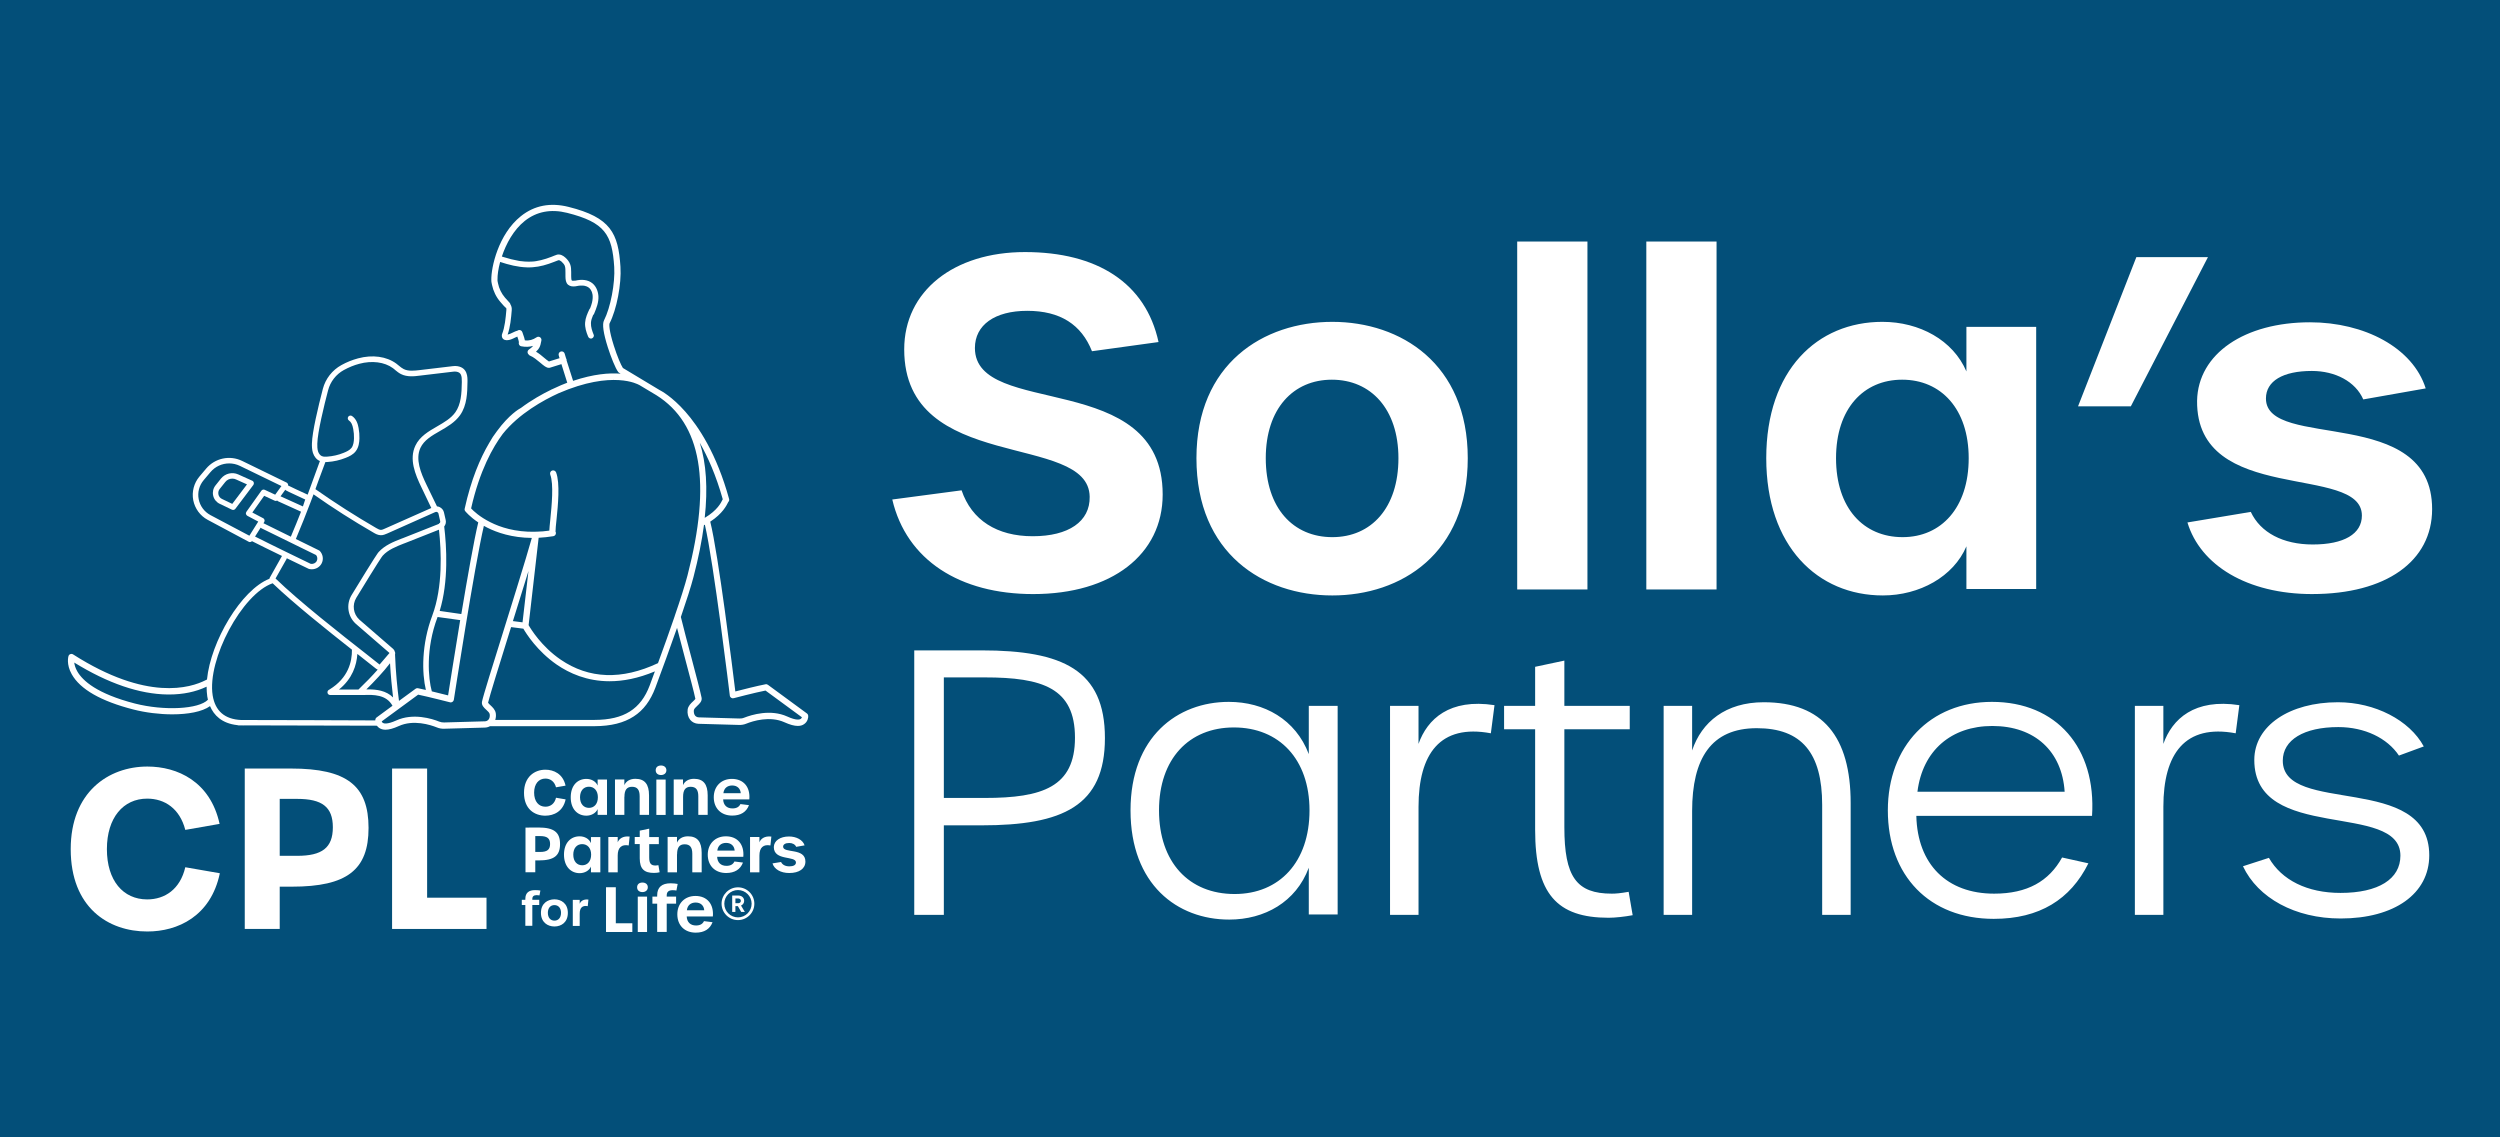
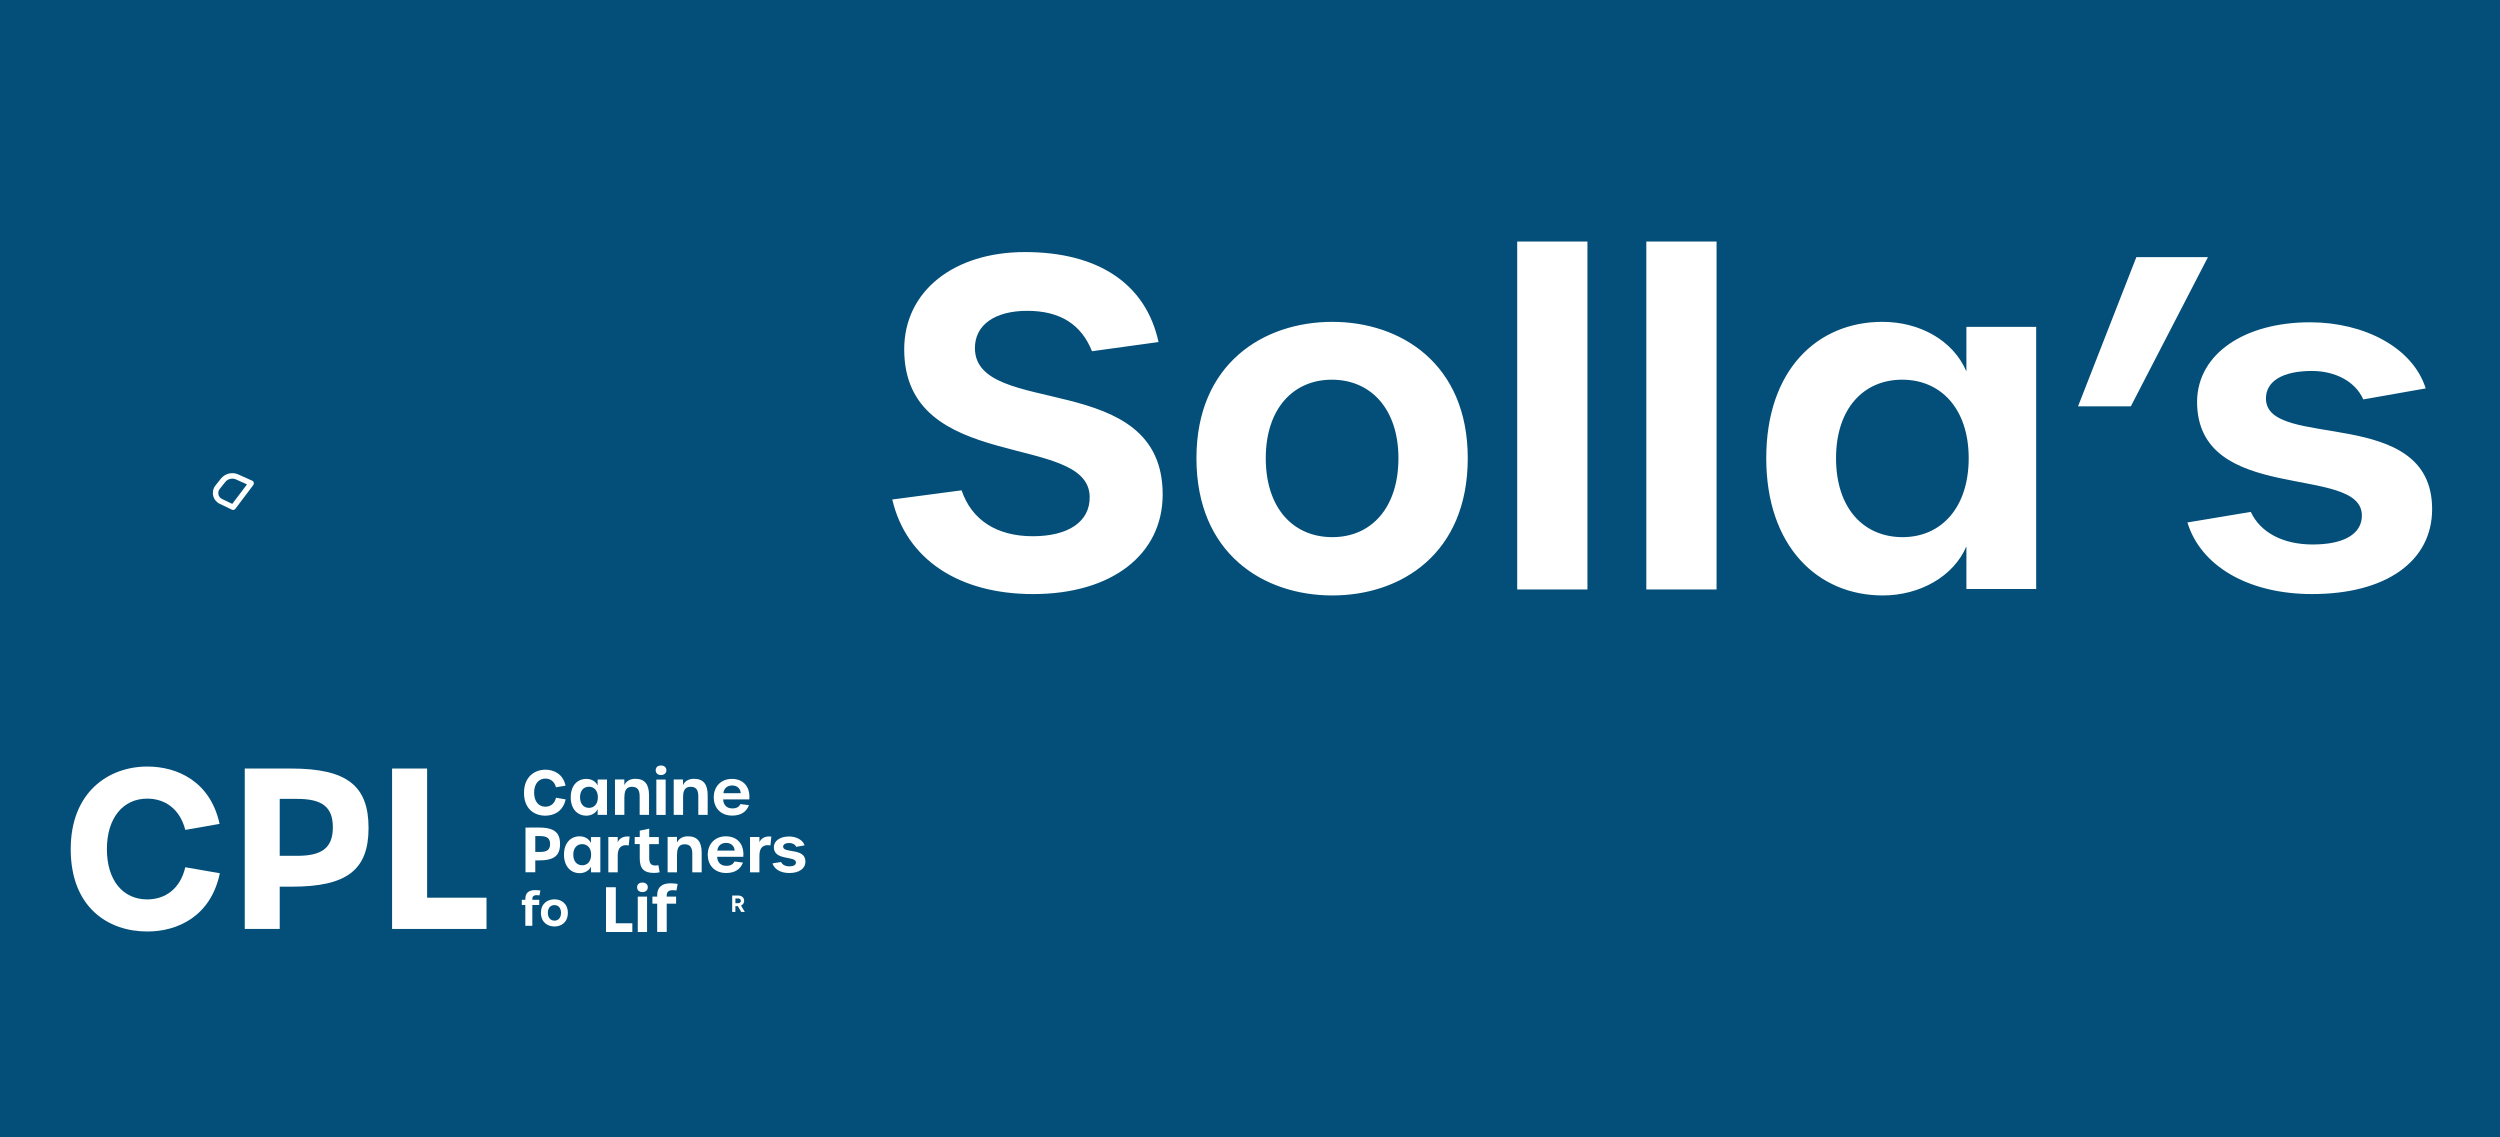
<svg xmlns="http://www.w3.org/2000/svg" id="Layer_2" data-name="Layer 2" viewBox="0 0 300 136.498">
  <defs>
    <style>
      .cls-1 {
        fill: #fff;
      }

      .cls-2 {
        fill: #034f79;
      }
    </style>
  </defs>
  <rect class="cls-2" width="300" height="136.498" />
  <g>
    <g>
      <path class="cls-1" d="M123.985,71.289c-8.815,0-15.205-4.077-16.912-11.348l8.318-1.102c1.212,3.581,4.242,5.509,8.539,5.509s6.886-1.763,6.831-4.738c-.11-7.823-22.256-2.699-22.256-17.683,0-6.996,5.95-11.679,14.489-11.679,8.648,0,14.488,3.691,16.03,10.797l-7.987,1.102c-1.267-3.195-3.801-4.848-7.768-4.848-3.911,0-6.28,1.708-6.28,4.462,0,8.484,22.532,2.424,22.532,17.573,0,7.217-6.115,11.954-15.535,11.954Zm35.894,.165c-8.263,0-16.306-5.013-16.306-16.471,0-11.348,8.043-16.361,16.306-16.361,8.208,0,16.252,5.013,16.252,16.361,0,11.458-7.988,16.471-16.252,16.471Zm0-6.996c4.683,0,7.933-3.526,7.933-9.475,0-5.894-3.305-9.42-7.988-9.42-4.627,0-7.932,3.471-7.932,9.42,0,6.005,3.305,9.475,7.988,9.475Zm22.185,6.28V28.981h8.429v41.757h-8.429Zm15.494,0V28.981h8.429v41.757h-8.429Zm28.384,.716c-7.822,0-13.992-5.894-13.992-16.471s6.115-16.361,13.937-16.361c4.462,0,8.484,2.204,10.082,5.95v-5.344h8.373v31.455h-8.373v-5.123c-1.543,3.636-5.619,5.894-10.027,5.894Zm2.369-6.996c4.627,0,7.932-3.526,7.932-9.475,0-5.894-3.305-9.42-7.987-9.42-4.628,0-7.932,3.471-7.932,9.42,0,6.005,3.305,9.475,7.988,9.475Zm21.055-15.7l6.997-17.904h8.593l-9.255,17.904h-6.335Zm28.111,22.531c-7.823,0-13.441-3.471-14.984-8.594l7.602-1.267c1.157,2.479,3.856,3.911,7.437,3.911,3.746,0,5.894-1.267,5.894-3.471,0-6.28-19.887-1.157-19.777-13.772,.11-5.674,5.73-9.42,13.552-9.42,6.501,0,12.34,3.03,13.883,7.933l-7.492,1.322c-.936-2.148-3.361-3.416-6.17-3.416-3.471,0-5.509,1.212-5.509,3.305,0,6.28,19.942,.661,19.942,13.276,0,6.28-5.563,10.191-14.378,10.191Z" />
-       <path class="cls-1" d="M109.71,109.781v-31.736h8.066c9.775,0,14.815,2.367,14.815,10.52s-5.04,10.476-14.815,10.476h-4.515v10.74h-3.551Zm3.551-14.027h4.909c6.926,0,10.827-1.315,10.827-7.233,0-5.961-3.901-7.233-10.827-7.233h-4.909v14.465Zm34.237,14.596c-6.224,0-11.835-4.208-11.835-13.106,0-8.811,5.611-13.019,11.792-13.019,4.252,0,8.021,2.104,9.6,6.268v-5.786h3.463v25.029h-3.463v-5.61c-1.535,4.12-5.305,6.224-9.556,6.224Zm.657-3.068c5.392,0,8.986-3.858,8.986-10.038,0-6.137-3.638-9.95-9.073-9.95-5.392,0-8.986,3.77-8.986,9.95,0,6.225,3.594,10.038,9.073,10.038Zm18.649,2.499v-25.074h3.418v4.559c1.052-2.981,3.726-5.479,9.118-4.646l-.438,3.375c-6.092-1.14-8.679,2.455-8.679,8.811v12.975h-3.418Zm26.223,.35c-6.18,0-8.811-2.849-8.811-10.564v-12.055h-3.726v-2.805h3.726v-4.69l3.507-.745v5.435h7.846v2.805h-7.846v11.748c0,5.961,1.446,7.978,5.699,7.978,.482,0,1.008-.044,2.016-.22l.482,2.806c-.92,.175-2.104,.307-2.893,.307Zm6.61-.35v-25.074h3.418v5.348c1.14-3.419,4.033-5.786,8.592-5.786,7.101,0,10.432,4.164,10.432,12.098v13.414h-3.419v-13.194c0-6.225-2.454-9.205-7.846-9.205-5.479,0-7.759,3.638-7.759,9.951v12.449h-3.418Zm39.616,.482c-7.715,0-12.712-5.173-12.712-13.019,0-7.715,5.085-13.019,12.493-13.019,7.758,0,12.536,5.523,12.011,13.677h-21.085c.132,5.829,3.682,9.337,9.337,9.337,3.989,0,6.575-1.49,8.154-4.34l3.156,.701c-2.149,4.34-5.874,6.663-11.353,6.663Zm-9.161-15.255h17.666c-.307-4.822-3.551-7.89-8.679-7.89-4.91,0-8.373,2.937-8.986,7.89Zm26.092,14.773v-25.074h3.419v4.559c1.052-2.981,3.726-5.479,9.118-4.646l-.438,3.375c-6.093-1.14-8.679,2.455-8.679,8.811v12.975h-3.419Zm24.677,.438c-5.436,0-9.907-2.455-11.704-6.269l3.112-1.008c1.534,2.674,4.603,4.208,8.592,4.208,4.558,0,7.188-1.666,7.188-4.471,0-6.575-17.533-1.49-17.533-11.484,0-4.12,4.252-6.926,10.037-6.926,4.428,0,8.592,2.148,10.301,5.304l-2.981,1.096c-1.402-2.104-4.12-3.419-7.276-3.419-4.121,0-6.663,1.534-6.663,4.033,0,6.575,17.577,1.403,17.577,11.353,0,4.603-4.164,7.584-10.651,7.584Z" />
    </g>
    <g>
      <g>
-         <path class="cls-1" d="M96.984,85.886c-.01-.108-.06-.207-.158-.276l-4.678-3.435c-.089-.059-.188-.089-.296-.059-.938,.178-2.784,.642-3.612,.859-.326-2.665-2.033-16.467-3.01-20.376,1.49-.967,1.964-1.964,2.142-2.32,.01-.01,.01-.03,.02-.039,.099-.089,.138-.237,.099-.365-1.491-5.43-3.672-8.687-5.241-10.464-1.629-1.846-2.941-2.527-3.119-2.616l-4.382-2.636c-.227-.336-.691-1.412-1.095-2.695-.583-1.836-.563-2.547-.503-2.665,.849-1.659,1.441-4.709,1.303-6.792-.257-4.028-1.174-5.913-6.218-7.177-2.191-.553-4.116-.178-5.725,1.106-2.724,2.172-3.583,6.17-3.553,7.651,0,.069,0,.138,.01,.217,0,.02,0,.039,.01,.059l.059,.316c.158,.75,.503,1.471,1.007,2.053,.286,.336,.484,.553,.592,.652,.03,.03,.059,.049,.099,.069,.03,.059,.04,.118,.03,.188v.049c-.089,1.007-.178,2.044-.523,2.922-.01,.03-.02,.059-.02,.099-.01,.178,.03,.316,.119,.424,.138,.168,.336,.178,.424,.188h.079c.326,0,.632-.148,.928-.296,.099-.049,.207-.099,.306-.138,.069,.197,.188,.553,.188,.681-.03,.089-.02,.188,.02,.276,.05,.109,.148,.188,.266,.207,.503,.099,.977,.079,1.422-.049-.099,.128-.257,.267-.513,.444-.168,.118-.207,.355-.089,.523,.029,.03,.049,.059,.079,.079,.039,.059,.099,.118,.178,.138,.375,.148,.829,.523,1.194,.829,.454,.385,.74,.622,1.036,.622,.04,0,.079,0,.119-.01,.01,0,.019,0,.029-.01l1.362-.425c.276,.898,.553,1.767,.7,2.231-.375,.138-1.007,.395-1.786,.77-.039,.02-.079,.03-.119,.049-.01,0-.019,.01-.029,.02-1.056,.513-2.369,1.244-3.642,2.201-.02,.01-.04,.01-.059,.03-.099,.049-1.343,.75-2.803,2.744-.345,.444-.661,.928-.938,1.431-1.076,1.826-2.162,4.363-2.932,7.868-.03,.109,0,.227,.079,.316,.03,.03,.523,.652,1.55,1.333-.503,2.073-1.303,6.634-2.033,10.997l-2.596-.375c1.086-3.544,.829-7.74,.543-10.129,.168-.217,.247-.494,.178-.78l-.207-.908c-.06-.276-.247-.503-.494-.632-.108-.059-.227-.089-.345-.099l-1.253-2.586c-.691-1.431-1.362-3.07-.731-4.433,.434-.928,1.372-1.471,2.359-2.034,.879-.503,1.786-1.037,2.388-1.876,.859-1.204,.879-2.754,.898-4.008,.01-.553,.03-1.698-1.214-1.886-.178-.03-.355-.03-.562,0l-3.988,.474c-.592,.069-1.333,.158-1.895-.128-.198-.099-.385-.247-.573-.405-.099-.079-.207-.168-.306-.247-1.184-.869-2.863-1.096-4.59-.632-.721,.197-1.343,.444-2.004,.809-1.095,.602-1.905,1.639-2.221,2.843-.582,2.241-1.283,5.193-1.313,6.555-.01,.345,0,.75,.119,1.135,.148,.454,.444,.819,.829,.977h.01c-.276,.74-.533,1.461-.79,2.162-.217,.612-.444,1.234-.681,1.876-.879-.405-2.083-.958-2.231-1.046-.04-.03-.079-.039-.119-.049,.01-.04,.01-.089,0-.138-.029-.089-.089-.178-.178-.217l-5.33-2.596c-1.481-.721-3.257-.346-4.323,.918l-.809,.958c-.661,.79-.928,1.826-.74,2.833,.197,1.007,.829,1.876,1.737,2.36l4.915,2.626c.049,.03,.099,.04,.158,.04,.089,0,.178-.04,.237-.109,.829,.424,2.26,1.125,3.603,1.777-.01,.01-.02,.03-.03,.05l-1.441,2.567c-.02,.04-.03,.079-.039,.119-3.386,1.333-7.038,7.503-7.492,12.093-.04,.01-.069,.039-.128,.059-1.846,.957-7.087,2.577-15.931-3.07-.099-.069-.217-.079-.336-.039-.109,.039-.197,.128-.227,.247-.01,.04-.286,.967,.395,2.172,1.017,1.807,3.504,3.228,7.393,4.225,1.461,.375,3.129,.582,4.669,.582,1.885,0,3.593-.306,4.53-.987,.464,1.086,1.402,2.073,3.267,2.281,.039,.02,.089,.029,.138,.029h.286c.099,0,.207,.01,.306,.01,.02,0,.049,0,.069-.01,1.944,0,4.955,.01,8.124,.02,2.615,.01,5.389,.01,7.837,.02,.069,.099,.158,.188,.266,.266,.207,.138,.464,.217,.76,.217,.424,0,.957-.148,1.589-.435,1.757-.809,3.79-.158,4.579,.158,.276,.118,.583,.168,.879,.158l4.896-.138c.217-.01,.424-.069,.602-.168h12.555c1.965-.01,3.504-.395,4.698-1.175,1.165-.75,2.004-1.886,2.596-3.455,.829-2.221,1.767-4.788,2.596-7.167,.296,1.175,.651,2.507,.997,3.81,.533,2.014,1.046,3.919,1.204,4.709-.039,.069-.178,.207-.276,.296-.267,.247-.593,.553-.652,.987-.059,.483,.05,.918,.316,1.244,.237,.276,.573,.444,.967,.464l4.886,.138c.306,.01,.592-.04,.879-.158,.789-.316,2.823-.958,4.58-.158,.631,.286,1.165,.434,1.589,.434,.306,0,.553-.069,.76-.217,.424-.286,.513-.77,.494-1.007Zm-80.79-1.461c-4.56-1.175-6.268-2.735-6.909-3.841-.247-.424-.345-.8-.375-1.076,4.057,2.498,7.827,3.791,11.213,3.831h.168c1.688,0,3.198-.316,4.501-.938,0,.405,.03,.8,.079,1.165,.02,.138,.049,.267,.079,.405-1.106,1.135-5.231,1.352-8.755,.454Zm70.534-24.522c0,.02-.01,.03-.019,.049-.178,.365-.612,1.283-2.142,2.192,.385-3.544,.188-6.545-.592-9.013,.967,1.708,1.955,3.929,2.754,6.772Zm-18.734-16.654c0-.04,0-.089-.01-.138-.01-.039-.039-.079-.059-.118-.059-.188-.119-.375-.168-.563-.059-.197-.267-.306-.464-.247-.197,.059-.306,.267-.247,.464,.03,.109,.069,.217,.099,.336l-1.273,.395c-.119-.069-.375-.276-.563-.434-.286-.247-.631-.533-.987-.74,.434-.395,.523-.711,.592-1.096,.01-.079,.03-.158,.049-.227,.04-.148-.019-.306-.148-.405-.129-.089-.296-.089-.424,0-.434,.296-.879,.425-1.402,.375-.039-.207-.119-.474-.247-.819-.03-.079-.049-.128-.059-.168-.059-.197-.266-.306-.464-.247-.049,.01-.089,.039-.128,.069-.217,.049-.415,.158-.612,.247-.198,.099-.395,.188-.563,.217,.326-.928,.415-1.984,.493-2.922v-.049c.02-.237-.039-.464-.158-.652-.01-.079-.049-.148-.108-.207-.06-.059-.207-.217-.543-.602-.424-.494-.711-1.086-.839-1.718l-.06-.296v-.168c-.01-.513,.089-1.264,.316-2.103,1.046,.346,2.122,.622,3.227,.652,.888,.03,1.767-.138,2.606-.425,.207-.069,.414-.148,.622-.227,.099-.039,.207-.079,.306-.118,.05-.02,.109-.039,.158-.059,.03-.01,.059-.02,.089-.03h.03s.049,.01,.059,.01h.02s.01,.01,.02,.01c.059,.03,.109,.059,.168,.099,.01,.01,.049,.049,.049,.04,.03,.03,.05,.049,.079,.079,.06,.059,.119,.118,.168,.178,0,0,.029,.04,.039,.049,.02,.03,.03,.049,.05,.079,.019,.03,.029,.059,.049,.089,0,.01,.01,.01,.01,.02s0,.01,.01,.03c.019,.069,.039,.128,.049,.197,.01,.03,.01,.059,.01,.089,0,.01,.01,.089,.01,.099,.02,.306,0,.612,.01,.918,.01,.336,.039,.721,.316,.958,.257,.207,.573,.227,.888,.188,.148-.02,.296-.049,.444-.079h.059c.04,0,.079-.01,.119-.01h.267c.276,.02,.592,.118,.789,.316,.03,.03,.05,.049,.069,.079,.01,.01,.029,.03,.039,.04,0,0,.01,.01,.01,.02,.04,.069,.089,.128,.119,.207,0,0,.019,.049,.029,.059,.01,.039,.03,.079,.04,.109,.03,.079,.049,.158,.059,.237,.01,.03,.01,.059,.01,.089,0,.01,.01,.089,.01,.099,.01,.079,.01,.158,0,.247-.01,.188-.04,.346-.079,.533-.059,.237-.138,.464-.227,.691-.03,.03-.06,.059-.079,.099-.247,.523-.484,1.046-.523,1.619-.039,.573,.138,1.135,.355,1.659,.069,.178,.237,.296,.434,.247,.168-.049,.316-.257,.247-.434-.187-.464-.355-.938-.336-1.431,.01-.316,.129-.632,.257-.938,.06-.049,.099-.109,.128-.178,.276-.661,.562-1.372,.513-2.113-.049-.661-.336-1.323-.918-1.668-.306-.188-.672-.267-1.036-.276-.178,0-.355,.01-.523,.04-.069,.01-.129,.02-.198,.039-.04,.01-.079,.01-.109,.02h-.049c-.06,.01-.128,.01-.188,.01h-.059c-.02,0-.06-.01-.069-.01h-.01l-.01-.01c-.02-.01-.04-.039,0,.01-.01-.01-.02-.02-.03-.03-.01-.01-.01-.02-.01-.02,0-.01-.01-.02-.01-.02-.01-.03-.01-.049-.02-.069,0-.02-.01-.03-.01-.03v-.03c0-.039-.01-.069-.01-.109-.01-.079-.01-.158-.01-.237v-.484c0-.316-.01-.652-.128-.948-.118-.316-.336-.582-.582-.8-.266-.237-.602-.425-.977-.346-.118,.03-.237,.089-.355,.128-.108,.039-.217,.079-.316,.128-.414,.158-.839,.306-1.263,.405-.207,.049-.414,.089-.632,.128h-.03c-.01,0-.049,.01-.049,.01-.059,.01-.109,.01-.168,.02-.119,.01-.227,.02-.345,.02-.237,.01-.474,0-.711-.01-.128-.01-.257-.02-.385-.04-.03,0-.06-.01-.089-.01h-.03c-.069-.01-.138-.02-.207-.03-.631-.109-1.253-.267-1.865-.464-.069-.02-.128-.039-.188-.059,.503-1.51,1.392-3.189,2.754-4.275,1.422-1.125,3.129-1.451,5.074-.967,4.56,1.145,5.409,2.626,5.656,6.496,.119,1.945-.444,4.877-1.224,6.407-.237,.454-.079,1.54,.454,3.228,.365,1.145,.908,2.527,1.253,2.972l.01,.01,.01,.01c.01,.01,.03,.03,.04,.04,.01,.01,.02,.01,.029,.02,.01,0,.01,.01,.02,.01l.178,.109c-1.342-.109-3.228,.03-5.705,.859-.158-.474-.474-1.461-.78-2.448Zm-12.772,31.166c-.671,4.048-1.253,7.789-1.451,9.033-.444-.119-1.204-.306-1.955-.484v-.01c-.424-1.52-.75-5.084,.672-8.855,.01-.02,.01-.04,.019-.059l2.715,.375Zm-3.346-.553c-1.313,3.475-1.254,6.901-.77,8.934-.355-.079-.691-.158-.948-.207-.099-.02-.207,0-.296,.069l-1.984,1.451c-.188-1.431-.395-3.445-.474-5.568,.01-.049,.019-.099,.019-.138,0-.079-.01-.138-.049-.207-.03-.128-.099-.247-.207-.336l-4.047-3.505c-.73-.671-.879-1.767-.365-2.616,2.695-4.423,3.109-4.995,3.169-5.054,.651-.721,1.619-1.096,2.566-1.471l.089-.03c.958-.375,2.892-1.135,4.096-1.619,.286,2.547,.483,6.871-.8,10.297Zm-5.073,5.726c.088,1.53,.227,2.962,.365,4.107-.829-.839-2.023-.967-2.932-.967h-.276c.869-.849,2.102-2.152,2.843-3.139Zm-3.791,3.159h-2.339c1.619-1.303,2.122-2.922,2.211-4.275,.217,.168,.424,.336,.612,.484,.76,.592,1.352,1.056,1.648,1.303,.049,.04,.118,.079,.178,.099-.652,.741-1.471,1.589-2.31,2.389Zm-4.807-25.035c.276-.731,.543-1.481,.839-2.261,.089,0,.168,0,.247-.01,.76-.049,1.491-.217,2.181-.494,.424-.168,.908-.385,1.224-.81,.355-.464,.424-1.056,.434-1.52,.01-.415-.02-.839-.099-1.254-.089-.484-.257-1.076-.79-1.441-.148-.099-.355-.059-.454,.089-.099,.148-.06,.355,.089,.454,.266,.178,.414,.484,.513,1.027,.069,.365,.098,.74,.089,1.106-.01,.365-.06,.829-.296,1.145-.217,.286-.612,.464-.958,.602-.622,.257-1.293,.405-1.984,.454-.128,.01-.257,.01-.375,0h-.01c-.079-.01-.158-.03-.227-.059-.207-.089-.375-.306-.464-.573-.088-.296-.098-.632-.088-.928,.029-1.362,.819-4.6,1.293-6.397,.266-1.037,.957-1.925,1.895-2.438,.622-.336,1.194-.573,1.855-.75,1.51-.405,3.02-.217,4.027,.523,.088,.069,.187,.138,.276,.227,.217,.178,.434,.355,.691,.484,.74,.375,1.589,.276,2.27,.188l3.988-.474c.148-.02,.276-.02,.395,0,.573,.089,.662,.484,.652,1.234-.02,1.422-.099,2.685-.78,3.643-.523,.731-1.333,1.195-2.181,1.688-1.026,.592-2.093,1.204-2.616,2.32-.76,1.619-.029,3.426,.731,4.995l1.184,2.478-5.557,2.468c-.168,.079-.346,.158-.493,.158-.168,0-.336-.099-.553-.217-2.488-1.441-4.945-3.011-7.304-4.67,.119-.336,.237-.661,.355-.987Zm-3.909,1.125c.04,.03,.119,.089,2.329,1.106l-.276,.829-2.685-1.214,.572-.79c.02,.03,.04,.049,.059,.069Zm-2.556,3.554c-.03-.089-.079-.168-.168-.207l-1.293-.681,1.421-2.004,1.254,.582c.099,.049,.217,.039,.306-.02,.03,.039,.069,.079,.119,.099l2.744,1.244c-.385,.978-.75,1.885-1.224,3.001l-3.247-1.599c-.01-.01-.03-.01-.039-.01l.089-.148c.049-.079,.059-.168,.04-.257Zm-1.816,1.896l-4.679-2.478c-.73-.395-1.244-1.086-1.402-1.905-.158-.819,.059-1.649,.602-2.29l.809-.958c.572-.681,1.402-1.046,2.25-1.046,.434,0,.878,.099,1.283,.296l4.985,2.419-.75,1.037-1.254-.582c-.138-.069-.316-.02-.405,.109l-1.796,2.527c-.049,.079-.079,.178-.049,.267,.02,.089,.079,.168,.168,.217l1.303,.691-1.066,1.698Zm.681,.099l.671-1.066c.03,.03,.049,.05,.089,.069l6.564,3.218c.168,.207,.198,.484,.079,.711-.128,.257-.434,.405-.74,.336-.414-.198-4.846-2.34-6.663-3.268Zm3.78,2.695c.01-.03,.03-.059,.03-.089,1.412,.691,2.586,1.254,2.616,1.264,.019,.01,.039,.02,.059,.02,.109,.029,.217,.039,.326,.039,.493,0,.958-.267,1.184-.711,.247-.484,.158-1.086-.227-1.491-.03-.03-.059-.05-.099-.069l-2.774-1.362c.691-1.639,1.165-2.843,1.777-4.442,.118-.316,.227-.612,.346-.918,2.319,1.639,4.748,3.179,7.205,4.6,.217,.129,.513,.296,.859,.306,.306,.01,.563-.119,.78-.207l5.755-2.567c.039,0,.089-.01,.128-.03,.05,0,.089,.02,.119,.03,.049,.02,.128,.079,.148,.188l.207,.908c.01,.069,0,.128-.03,.188-.059,.029-.118,.079-.148,.138-1.175,.464-3.297,1.303-4.313,1.708l-.089,.03c-1.017,.395-2.063,.81-2.813,1.638-.069,.079-.296,.326-3.237,5.153-.681,1.115-.474,2.557,.483,3.436l.01,.01,4.047,3.505v.01l-1.184,1.382c-.306-.247-.869-.691-1.658-1.313-2.813-2.201-7.995-6.259-10.828-9.013l1.322-2.34Zm10.808,19.014c-.089,.059-.148,.168-.158,.276v.079c-2.408-.02-5.083-.02-7.63-.03-3.366-.01-6.554-.019-8.479-.019-1.954-.089-3.099-1.076-3.405-2.942-.691-4.314,3.534-12.202,7.196-13.465,2.497,2.399,6.643,5.706,9.515,7.967,.02,1.451-.444,3.396-2.675,4.768-.059,.039-.098,.059-.128,.079-.119,.079-.158,.227-.119,.365,.04,.138,.168,.227,.306,.227h3.524c.158,.01,.355,0,.572,0,1.056-.03,2.645-.079,3.386,1.293l-1.905,1.402Zm13.414,.276c-.119,.119-.257,.188-.424,.188l-4.886,.138c-.197,.01-.395-.029-.582-.099-.879-.355-3.148-1.066-5.172-.138-1.095,.493-1.491,.365-1.609,.286-.069-.05-.109-.119-.128-.178l4.372-3.208c1.254,.257,3.791,.918,3.82,.918,.099,.03,.207,.01,.296-.049,.089-.059,.148-.148,.168-.257,.03-.168,2.487-16.121,3.603-20.87,.119,.069,.247,.138,.385,.207,1.184,.602,2.981,1.224,5.37,1.244-.494,1.856-3.287,10.79-3.356,11.008-1.332,4.265-2.487,7.947-2.625,8.648-.079,.414,.227,.711,.513,.967,.188,.168,.395,.365,.414,.533,.04,.267-.02,.504-.158,.662Zm4.807-17.839l-.711,6.15-1.155-.148c.651-2.073,1.313-4.196,1.865-6.002Zm14.549,13.722c-1.066,2.843-3.099,4.127-6.594,4.136h-11.943c.079-.237,.109-.504,.069-.78-.059-.434-.385-.74-.652-.987-.099-.089-.247-.227-.276-.296,.158-.721,1.343-4.522,2.596-8.549,.05-.178,.109-.355,.168-.523l1.471,.188c.355,.612,1.668,2.695,4.008,4.314,1.51,1.036,3.622,1.994,6.337,1.994,1.609,0,3.425-.336,5.439-1.184-.217,.572-.424,1.145-.622,1.688Zm3.01-8.352v.01c-.612,1.797-1.323,3.781-2.014,5.667-4.353,2.043-8.281,1.905-11.686-.425-2.29-1.569-3.573-3.663-3.84-4.136l1.204-10.484c.553-.03,1.145-.089,1.757-.188,.188-.03,.326-.198,.316-.385,0-.059-.02-.119-.049-.168-.01-.217,.059-.849,.118-1.412,.178-1.748,.444-4.393-.049-5.696-.079-.188-.286-.286-.484-.217-.187,.069-.286,.286-.217,.484,.434,1.145,.168,3.781,.01,5.36-.069,.672-.109,1.086-.119,1.362-.533,.079-1.036,.119-1.52,.128h-.119c-.01,0-.029,0-.039,.01h-.02c-2.418,.049-4.215-.553-5.379-1.145-1.283-.641-2.043-1.362-2.31-1.658,1.027-4.551,2.616-7.365,3.8-8.944,1.954-2.438,4.886-4.048,6.702-4.877,6.495-2.814,9.545-1.046,9.594-1.027,.03,.02,.06,.03,.089,.04l2.063,1.234c5.399,3.406,6.613,10.474,3.721,21.61-.306,1.175-.859,2.912-1.53,4.857Zm15.112,12.37c-.119,.079-.513,.217-1.609-.286-2.014-.918-4.294-.207-5.172,.138-.188,.079-.385,.108-.583,.099l-4.876-.138c-.168-.01-.316-.079-.424-.198-.128-.158-.188-.395-.158-.661,.02-.168,.227-.355,.415-.533,.276-.257,.592-.553,.513-.968-.158-.79-.672-2.724-1.214-4.778-.464-1.738-.938-3.524-1.273-4.906,.661-1.925,1.214-3.643,1.52-4.818,.582-2.231,.997-4.294,1.253-6.219,.04,0,.079-.01,.109-.03,1.056,4.502,2.971,20.327,2.991,20.494,.01,.109,.069,.207,.158,.267,.089,.06,.197,.079,.306,.05,.03-.01,2.566-.672,3.82-.918l4.372,3.208c-.039,.079-.079,.148-.148,.198Z" />
        <path class="cls-1" d="M30.457,57.908c-.03-.099-.089-.178-.178-.217l-1.688-.76c-.721-.326-1.569-.118-2.073,.494l-.661,.829c-.276,.346-.375,.79-.276,1.224,.099,.434,.385,.79,.78,.977l1.481,.711c.049,.02,.089,.03,.138,.03,.099,0,.197-.049,.257-.128l2.172-2.883c.049-.079,.069-.178,.049-.276Zm-2.586,2.557l-1.234-.592c-.217-.099-.375-.296-.424-.533-.049-.237,0-.484,.158-.671l.661-.829c.207-.267,.523-.405,.849-.405,.148,0,.306,.03,.444,.099l1.313,.592-1.767,2.34Z" />
      </g>
      <g>
        <g>
          <path class="cls-1" d="M79.326,93.004c.345,0,.641-.207,.641-.573,0-.375-.296-.572-.641-.572-.375,0-.642,.197-.642,.572,0,.365,.267,.573,.642,.573Z" />
          <path class="cls-1" d="M65.448,97.881c1.007,0,2.122-.504,2.428-1.955l-1.155-.197c-.168,.73-.681,1.076-1.273,1.076-.81,0-1.353-.632-1.353-1.688s.553-1.688,1.353-1.688c.582,0,1.086,.336,1.273,1.047l1.145-.198c-.306-1.422-1.422-1.915-2.418-1.915-1.303,0-2.567,.859-2.567,2.764-.01,1.955,1.254,2.755,2.567,2.755Z" />
          <path class="cls-1" d="M70.363,97.881c.593,0,1.145-.306,1.353-.79v.691h1.125v-4.235h-1.125v.721c-.217-.503-.75-.8-1.353-.8-1.056,0-1.875,.78-1.875,2.201-.01,1.422,.819,2.212,1.875,2.212Zm.306-3.475c.632,0,1.076,.474,1.076,1.264,0,.8-.444,1.274-1.066,1.274-.632,0-1.076-.464-1.076-1.274,0-.8,.444-1.264,1.066-1.264Z" />
          <path class="cls-1" d="M74.933,95.62c0-.79,.257-1.205,.908-1.205,.632,0,.918,.355,.918,1.136v2.231h1.125v-2.34c0-1.333-.513-1.984-1.648-1.984-.642,0-1.115,.296-1.313,.76v-.681h-1.125v4.245h1.125v-2.162h.01Z" />
          <path class="cls-1" d="M79.878,93.547h-1.115v4.245h1.115v-4.245Z" />
          <path class="cls-1" d="M81.971,95.62c0-.79,.257-1.205,.908-1.205,.632,0,.918,.355,.918,1.136v2.231h1.125v-2.34c0-1.333-.513-1.984-1.648-1.984-.641,0-1.115,.296-1.312,.76v-.681h-1.116v4.245h1.125v-2.162Z" />
          <path class="cls-1" d="M87.824,93.468c-1.283,0-2.172,.898-2.172,2.201,0,1.333,.879,2.202,2.211,2.202,1.026,0,1.707-.434,2.014-1.254l-1.027-.129c-.158,.345-.474,.523-.957,.523-.671,0-1.086-.395-1.116-1.086h3.139c.138-1.481-.691-2.458-2.093-2.458Zm-1.017,1.718c.069-.602,.474-.928,1.056-.928,.602,0,.987,.365,1.026,.928h-2.083Z" />
          <path class="cls-1" d="M63.059,99.312v5.36h1.175v-1.422h.405c1.846,0,2.566-.563,2.566-1.965,0-1.412-.72-1.984-2.596-1.984l-1.55,.01Zm2.951,1.965c0,.691-.365,.957-1.194,.957h-.582v-1.905h.582c.829,0,1.194,.267,1.194,.948Z" />
          <path class="cls-1" d="M70.906,101.158c-.217-.503-.75-.8-1.353-.8-1.056,0-1.875,.78-1.875,2.201s.829,2.222,1.885,2.222c.592,0,1.145-.306,1.353-.79v.691h1.125v-4.235h-1.125v.711h-.01Zm-1.036,2.675c-.632,0-1.076-.464-1.076-1.274,0-.8,.444-1.264,1.066-1.264,.632,0,1.076,.474,1.076,1.264,0,.8-.444,1.274-1.066,1.274Z" />
          <path class="cls-1" d="M74.124,102.678c0-.987,.474-1.382,1.323-1.224l.109-1.066c-.839-.099-1.283,.296-1.431,.691v-.642h-1.125v4.245h1.125v-2.004Z" />
          <path class="cls-1" d="M76.769,102.994c0,1.293,.553,1.757,1.707,1.757,.217,0,.513-.03,.681-.079l-.148-.849c-.158,.02-.257,.04-.345,.04-.553,0-.76-.257-.76-.967v-1.6h1.155v-.849h-1.155v-1.007l-1.135,.237v.76h-.602v.849h.602v1.707Z" />
          <path class="cls-1" d="M81.25,102.52c0-.79,.257-1.205,.908-1.205,.632,0,.918,.355,.918,1.136v2.231h1.125v-2.34c0-1.333-.513-1.984-1.648-1.984-.642,0-1.115,.296-1.313,.76v-.681h-1.125v4.245h1.125v-2.162h.01Z" />
          <path class="cls-1" d="M87.103,100.358c-1.283,0-2.172,.898-2.172,2.201,0,1.333,.879,2.202,2.211,2.202,1.017,0,1.708-.434,2.014-1.254l-1.026-.129c-.158,.345-.474,.523-.957,.523-.671,0-1.086-.395-1.115-1.086h3.139c.128-1.481-.691-2.458-2.093-2.458Zm-1.026,1.718c.069-.602,.474-.928,1.056-.928,.602,0,.987,.365,1.026,.928h-2.083Z" />
          <path class="cls-1" d="M91.13,101.079v-.642h-1.125v4.245h1.125v-2.004c0-.987,.474-1.382,1.323-1.224l.109-1.066c-.849-.099-1.283,.296-1.431,.691Z" />
          <path class="cls-1" d="M93.974,101.602c0-.276,.276-.444,.74-.444,.375,0,.701,.168,.829,.464l1.007-.178c-.207-.662-.997-1.066-1.866-1.066-1.056,0-1.806,.503-1.826,1.264-.01,1.698,2.655,1.007,2.655,1.856,0,.296-.286,.464-.79,.464-.483,0-.839-.188-.997-.523l-1.027,.168c.207,.691,.967,1.155,2.014,1.155,1.184,0,1.935-.523,1.935-1.372,.01-1.698-2.675-.948-2.675-1.787Z" />
          <path class="cls-1" d="M63.04,107.861v.119h-.425v.622h.425v2.498h.839v-2.498h.829v-.622h-.829v-.099c0-.316,.168-.464,.533-.464,.099,0,.217,.01,.326,.03l.109-.583c-.138-.029-.395-.049-.622-.049-.78-.01-1.184,.345-1.184,1.046Z" />
          <path class="cls-1" d="M66.533,107.92c-.819,0-1.619,.494-1.619,1.619,0,1.136,.799,1.639,1.619,1.639s1.609-.493,1.609-1.639c0-1.125-.799-1.619-1.609-1.619Zm0,2.557c-.464,0-.79-.345-.79-.938s.326-.928,.79-.928,.79,.345,.79,.928c0,.593-.326,.938-.79,.938Z" />
-           <path class="cls-1" d="M69.564,108.454v-.474h-.829v3.129h.829v-1.471c0-.731,.345-1.017,.967-.898l.079-.79c-.612-.079-.938,.207-1.046,.504Z" />
          <path class="cls-1" d="M73.897,106.469h-1.175v5.37h3.159v-1.046h-1.984v-4.324Z" />
          <path class="cls-1" d="M77.647,107.594h-1.115v4.245h1.115v-4.245Z" />
          <path class="cls-1" d="M77.095,105.906c-.375,0-.642,.198-.642,.573,0,.365,.276,.572,.642,.572,.345,0,.641-.207,.641-.572,.01-.375-.286-.573-.641-.573Z" />
          <path class="cls-1" d="M80.727,106.825c.138,0,.286,.01,.444,.039l.148-.79c-.188-.039-.543-.079-.839-.079-1.066,0-1.619,.484-1.619,1.441v.158h-.572v.849h.572v3.386h1.145v-3.386h1.125v-.849h-1.125v-.138c0-.434,.227-.632,.721-.632Z" />
-           <path class="cls-1" d="M83.451,107.515c-1.283,0-2.172,.898-2.172,2.201,0,1.333,.879,2.202,2.211,2.202,1.026,0,1.707-.434,2.014-1.254l-1.027-.129c-.158,.345-.474,.523-.957,.523-.671,0-1.086-.395-1.115-1.086h3.139c.129-1.481-.691-2.458-2.093-2.458Zm-1.026,1.718c.069-.602,.474-.928,1.056-.928,.602,0,.987,.365,1.026,.928h-2.083Z" />
          <path class="cls-1" d="M8.486,101.898c0-6.832,4.521-9.912,9.199-9.912,3.593,0,7.551,1.777,8.666,6.881l-4.116,.721c-.661-2.557-2.468-3.752-4.57-3.752-2.872,0-4.837,2.291-4.837,6.062s1.944,6.032,4.837,6.032c2.122,0,3.958-1.224,4.57-3.86l4.146,.721c-1.086,5.183-5.073,6.989-8.696,6.989-4.679,.01-9.199-2.863-9.199-9.882Z" />
          <path class="cls-1" d="M29.371,92.224h5.557c6.722,0,9.298,2.073,9.298,7.127,0,5.025-2.576,7.049-9.199,7.049h-1.461v5.074h-4.195v-19.25Zm6.297,10.474c2.971,0,4.274-.958,4.274-3.426,0-2.448-1.303-3.406-4.274-3.406h-2.102v6.832h2.102Z" />
          <path class="cls-1" d="M47.049,92.224h4.205v15.499h7.127v3.751h-11.331v-19.25Z" />
        </g>
        <g>
          <path class="cls-1" d="M88.95,108.654c.109-.054,.194-.129,.255-.224,.064-.097,.095-.208,.095-.331,0-.125-.03-.236-.09-.331-.06-.095-.143-.17-.25-.224-.107-.056-.229-.083-.368-.081l-.39,.003h-.339v1.964h.384v-.696h.295l.401,.696h.435l-.456-.765c.008-.004,.018-.005,.027-.009Zm-.701-.839h.328c.095,0,.173,.026,.233,.079,.062,.052,.093,.121,.093,.205,0,.054-.014,.103-.042,.146-.026,.043-.063,.077-.109,.101-.045,.024-.096,.036-.154,.036h-.348v-.567Z" />
-           <path class="cls-1" d="M88.556,106.479c-1.084,0-1.967,.882-1.967,1.966s.882,1.967,1.967,1.967,1.967-.882,1.967-1.967-.882-1.966-1.967-1.966Zm0,3.606c-.904,0-1.639-.735-1.639-1.639s.735-1.639,1.639-1.639,1.639,.735,1.639,1.639-.735,1.639-1.639,1.639Z" />
        </g>
      </g>
    </g>
  </g>
</svg>